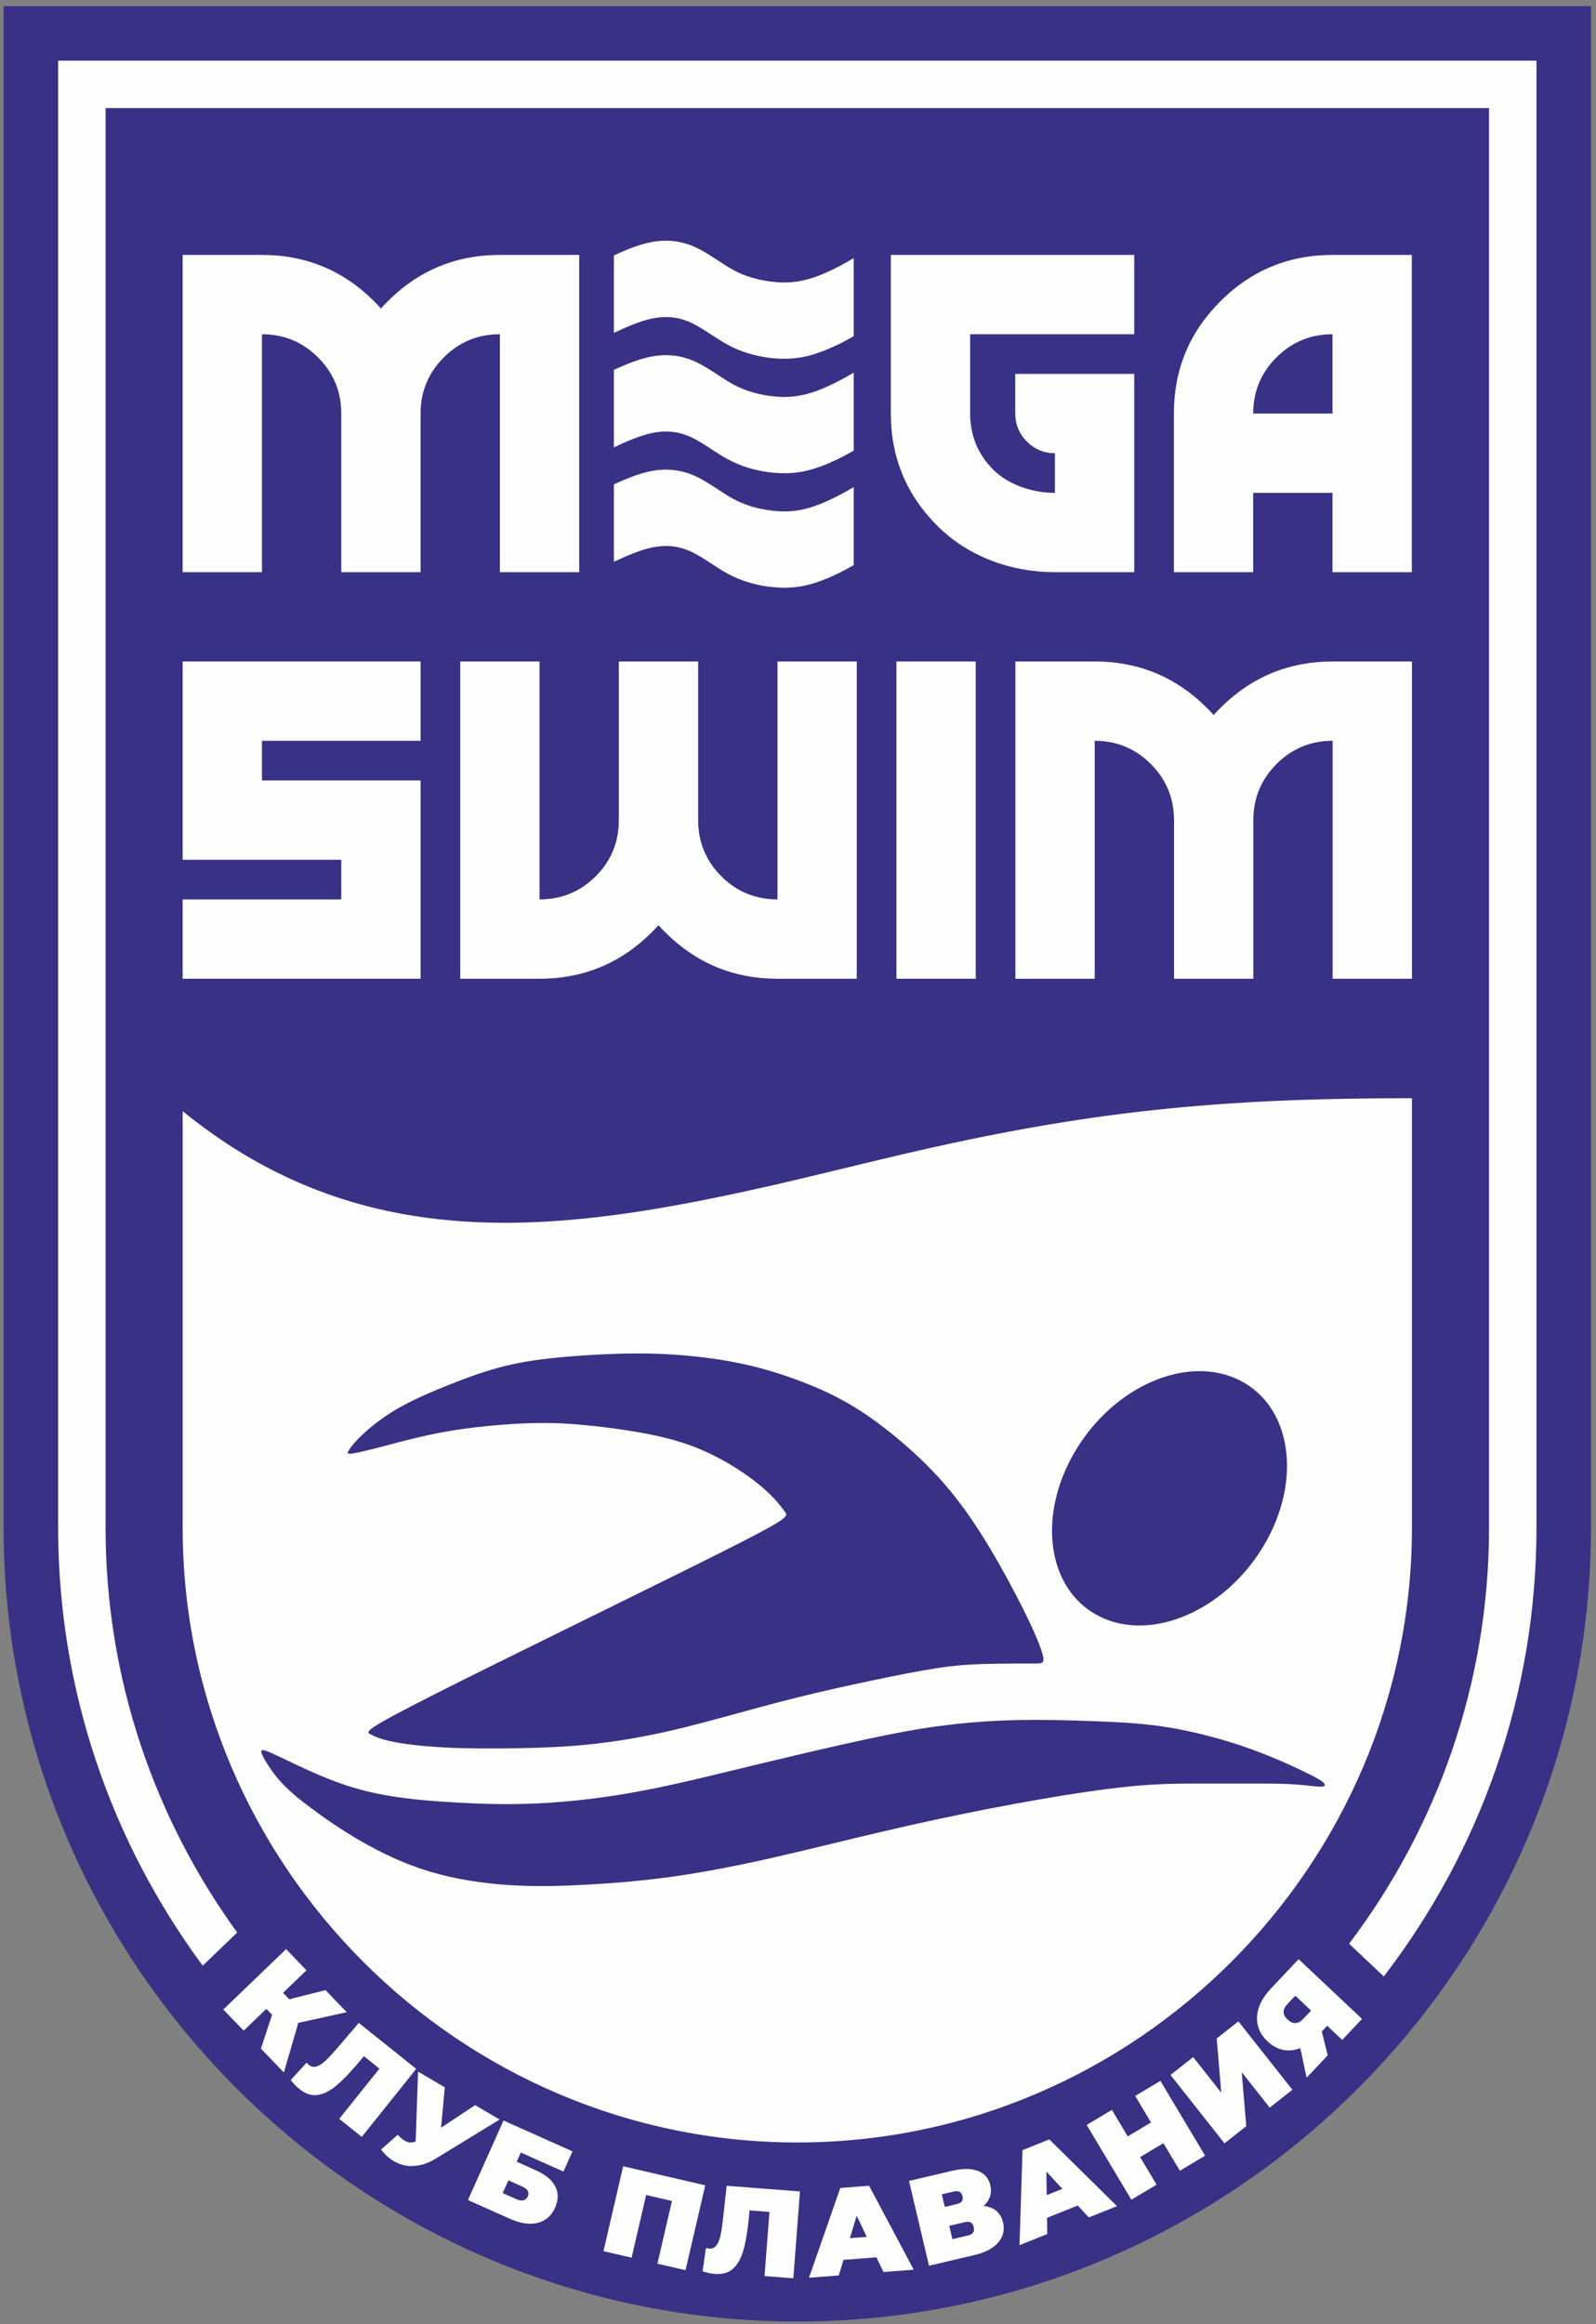
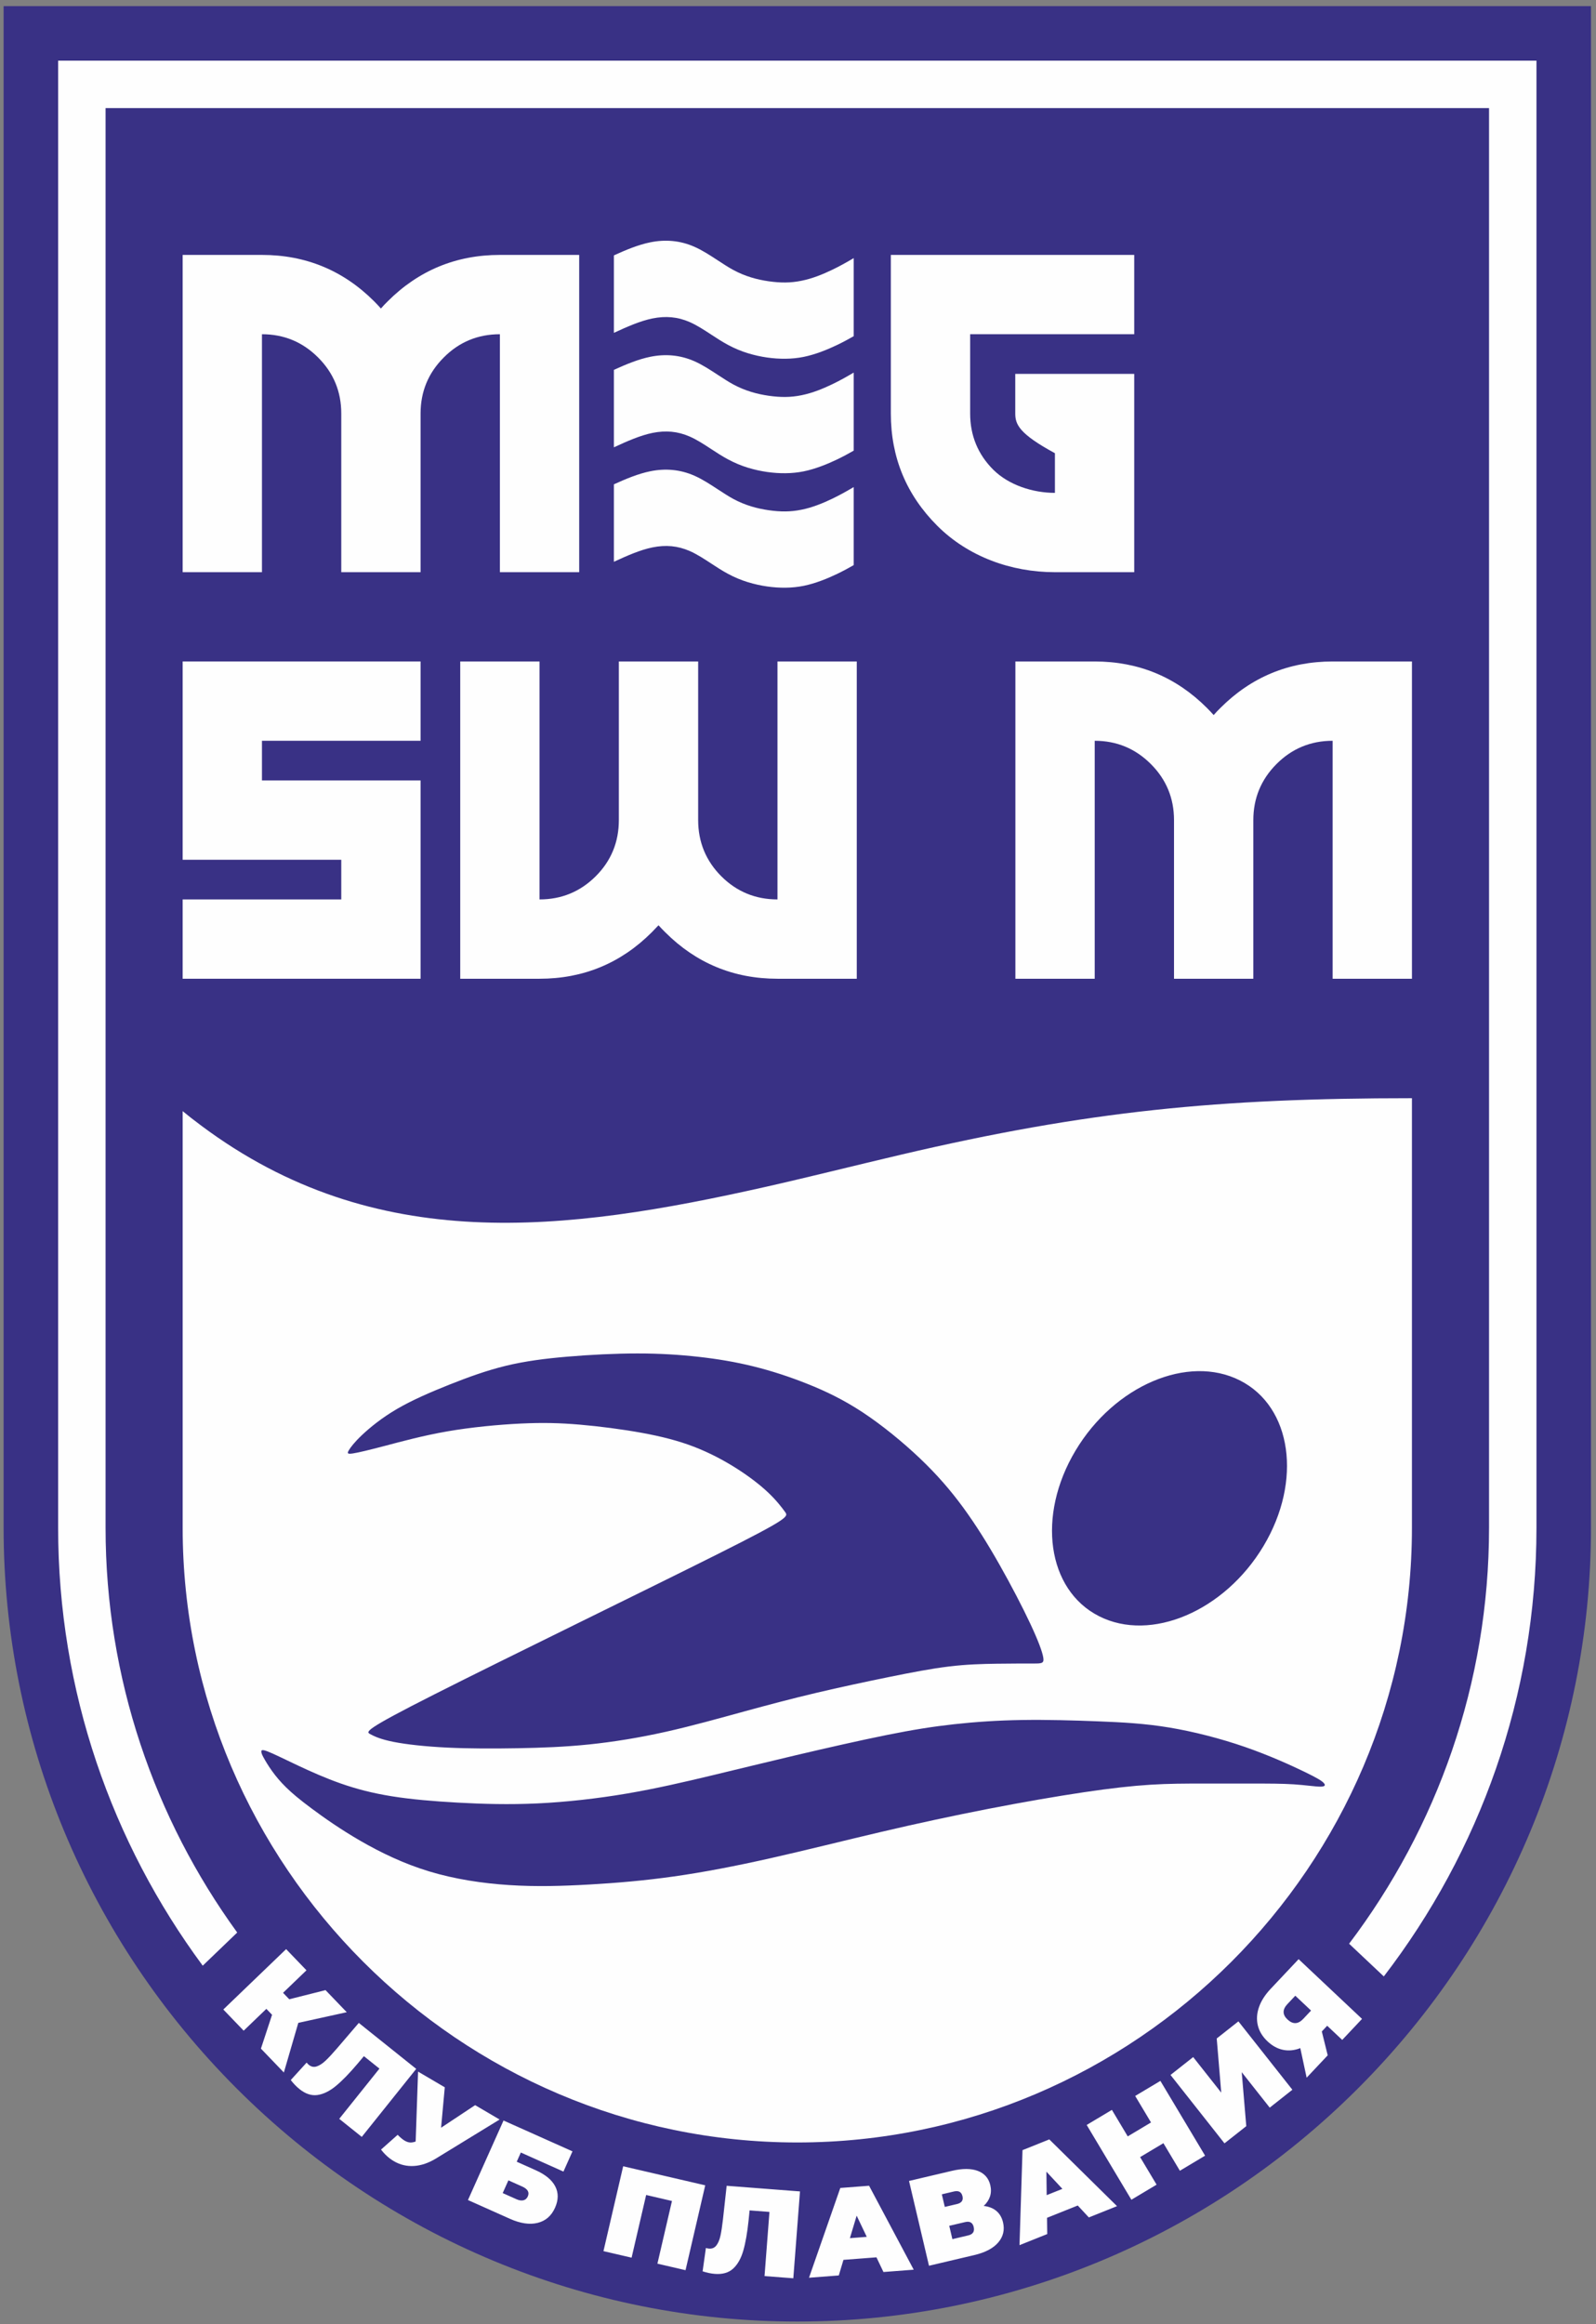
<svg xmlns="http://www.w3.org/2000/svg" width="171" height="249" viewBox="0 0 171 249" fill="none">
  <rect x="0" y="0" width="171" height="249" fill="#808080" stroke="none" />
  <path fill-rule="evenodd" clip-rule="evenodd" d="M0.386 0.655H170.464V163.675C170.464 186.284 161.465 207.77 145.492 223.743C129.519 239.716 108.033 248.715 85.425 248.715C62.818 248.715 41.331 239.715 25.358 223.743C9.385 207.77 0.386 186.284 0.386 163.675V0.655Z" fill="#393185" />
  <path d="M8.77 6.499H164.621V163.676C164.621 181.713 158.514 198.389 148.265 211.74L144.546 208.236C153.948 195.811 159.54 180.365 159.54 163.676V11.58H11.311V163.676C11.311 179.832 16.551 194.824 25.416 207.037L21.721 210.589C11.995 197.437 6.229 181.198 6.229 163.676V6.499H8.77Z" fill="#FEFEFE" />
  <path fill-rule="evenodd" clip-rule="evenodd" d="M19.571 119.039V163.675C19.571 199.877 49.223 229.529 85.425 229.529C121.627 229.529 151.279 199.877 151.279 163.675C151.279 120.931 151.279 160.397 151.279 117.653C130.589 117.653 116.512 119.022 96.577 123.694C91.706 124.836 86.683 126.104 82.067 127.144C60.516 131.994 40.247 134.541 21.569 120.599C20.76 119.996 20.113 119.49 19.571 119.039Z" fill="#FEFEFE" />
  <path d="M125.787 87.86C125.787 85.51 124.956 83.505 123.308 81.857C121.645 80.193 119.639 79.362 117.29 79.362V104.855H108.792V70.865H117.29C121.989 70.865 126.009 72.537 129.311 75.839C129.567 76.095 129.804 76.347 130.036 76.607C130.253 76.347 130.505 76.095 130.761 75.839C134.062 72.537 138.084 70.865 142.782 70.865H151.28V104.855H142.782V79.362C140.433 79.362 138.416 80.197 136.764 81.857C135.119 83.508 134.285 85.519 134.285 87.86V104.855H125.787V87.86Z" fill="#FEFEFE" />
-   <path d="M104.544 70.865V104.855H96.047V70.865H104.544Z" fill="#FEFEFE" />
  <path d="M70.554 99.127C70.322 99.373 70.083 99.627 69.83 99.881C66.516 103.194 62.497 104.855 57.808 104.855H49.31V70.865H57.808V96.358C60.157 96.358 62.167 95.53 63.826 93.878C65.478 92.233 66.305 90.209 66.305 87.86V70.865H74.803V87.86C74.803 90.2 75.63 92.225 77.282 93.878C78.935 95.531 80.951 96.358 83.301 96.358V70.865H91.798V104.855H83.301C78.612 104.855 74.593 103.194 71.279 99.881C71.025 99.627 70.772 99.373 70.554 99.127Z" fill="#FEFEFE" />
  <path d="M45.062 70.865V79.362H28.067V83.611H45.062V104.855H19.57V96.358H36.565V92.109H19.57V70.865H45.062Z" fill="#FEFEFE" />
-   <path d="M142.768 27.31H151.266V61.3H142.768V52.803H134.271V61.3H125.773V44.305C125.773 39.606 127.429 35.602 130.747 32.283C134.051 28.98 138.07 27.31 142.768 27.31ZM142.768 44.305V35.807C140.419 35.807 138.416 36.636 136.75 38.302C135.1 39.953 134.271 41.955 134.271 44.305H142.768Z" fill="#FEFEFE" />
-   <path d="M121.524 27.31V35.807H103.945V44.305C103.945 46.648 104.771 48.676 106.424 50.323C108.085 51.976 110.678 52.803 113.027 52.803V48.553C111.867 48.553 110.858 48.139 110.025 47.306C109.192 46.473 108.778 45.465 108.778 44.305V40.056H121.524V61.3H113.027C108.334 61.3 103.732 59.636 100.421 56.326C97.111 53.016 95.447 49.003 95.447 44.305V27.31H121.524Z" fill="#FEFEFE" />
+   <path d="M121.524 27.31V35.807H103.945V44.305C103.945 46.648 104.771 48.676 106.424 50.323C108.085 51.976 110.678 52.803 113.027 52.803V48.553C109.192 46.473 108.778 45.465 108.778 44.305V40.056H121.524V61.3H113.027C108.334 61.3 103.732 59.636 100.421 56.326C97.111 53.016 95.447 49.003 95.447 44.305V27.31H121.524Z" fill="#FEFEFE" />
  <path d="M36.565 44.305C36.565 41.955 35.738 39.954 34.086 38.302C32.418 36.633 30.416 35.807 28.067 35.807V61.3H19.57V27.31H28.067C32.766 27.31 36.782 28.977 40.089 32.283C40.35 32.544 40.581 32.791 40.813 33.052C41.031 32.791 41.278 32.544 41.539 32.283C44.845 28.977 48.861 27.31 53.56 27.31H62.057V61.3H53.56V35.807C51.211 35.807 49.195 36.633 47.542 38.302C45.889 39.954 45.062 41.955 45.062 44.305V61.3H36.565V44.305Z" fill="#FEFEFE" />
  <path fill-rule="evenodd" clip-rule="evenodd" d="M132.854 147.892C138.418 150.714 139.547 158.654 135.377 165.628C131.206 172.603 123.316 175.969 117.753 173.147C112.191 170.325 111.062 162.384 115.232 155.41C119.402 148.436 127.291 145.069 132.854 147.892ZM46.524 181.531C54.062 177.717 69.354 170.275 76.956 166.464C84.556 162.652 84.466 162.471 84.125 161.994C83.785 161.518 83.195 160.746 82.31 159.906C81.425 159.068 80.245 158.16 78.884 157.297C77.523 156.435 75.979 155.618 74.323 154.983C72.667 154.348 70.897 153.894 68.788 153.508C66.677 153.123 64.227 152.805 62.094 152.623C59.962 152.442 58.146 152.397 55.786 152.51C53.427 152.624 50.523 152.895 47.913 153.349C45.304 153.804 42.99 154.439 41.265 154.893C39.541 155.346 38.406 155.618 37.817 155.709C37.226 155.8 37.181 155.709 37.364 155.391C37.544 155.074 37.953 154.529 38.792 153.734C39.632 152.941 40.903 151.897 42.536 150.944C44.169 149.992 46.166 149.129 48.163 148.335C50.159 147.542 52.156 146.815 54.221 146.316C56.286 145.817 58.418 145.545 60.824 145.34C63.229 145.136 65.905 145 68.312 145C70.716 145 72.849 145.136 74.868 145.363C76.888 145.59 78.793 145.907 80.722 146.384C82.65 146.861 84.602 147.496 86.53 148.267C88.459 149.038 90.365 149.946 92.43 151.307C94.494 152.669 96.718 154.484 98.556 156.231C100.393 157.978 101.845 159.657 103.207 161.517C104.568 163.378 105.838 165.42 107.086 167.621C108.334 169.822 109.559 172.181 110.399 173.974C111.239 175.767 111.692 176.991 111.783 177.604C111.874 178.217 111.602 178.217 110.717 178.217C109.832 178.217 108.334 178.217 106.769 178.239C105.203 178.262 103.57 178.307 101.687 178.534C99.804 178.761 97.671 179.17 95.221 179.669C92.769 180.168 90.002 180.758 87.415 181.37C84.829 181.983 82.424 182.618 79.769 183.344C77.114 184.071 74.21 184.887 71.374 185.523C68.537 186.158 65.769 186.612 63.138 186.884C60.506 187.156 58.01 187.247 55.446 187.292C52.882 187.337 50.25 187.337 47.913 187.224C45.577 187.111 43.534 186.884 42.168 186.613C40.801 186.342 40.109 186.026 39.656 185.776C39.202 185.527 38.986 185.343 46.524 181.531ZM28.641 187.621C29.27 187.859 30.508 188.478 31.912 189.139C33.315 189.799 34.883 190.501 36.534 191.078C38.185 191.656 39.919 192.11 41.983 192.44C44.047 192.771 46.44 192.977 49.062 193.121C51.683 193.266 54.531 193.349 57.606 193.204C60.681 193.059 63.983 192.688 67.141 192.151C70.299 191.615 73.312 190.914 76.242 190.212C79.173 189.51 82.021 188.808 85.261 188.045C88.502 187.281 92.134 186.455 95.003 185.877C97.871 185.3 99.977 184.97 102.226 184.721C104.476 184.474 106.87 184.308 109.512 184.268C112.153 184.227 115.043 184.308 117.664 184.412C120.285 184.515 122.638 184.639 125.258 185.072C127.879 185.506 130.769 186.249 133.39 187.156C136.012 188.065 138.365 189.139 139.768 189.82C141.171 190.501 141.625 190.789 141.832 191.017C142.038 191.244 141.997 191.408 141.46 191.408C140.923 191.408 139.892 191.244 138.633 191.161C137.373 191.078 135.888 191.078 134.196 191.078C132.503 191.078 130.604 191.078 128.788 191.078C126.972 191.078 125.238 191.078 123.257 191.202C121.276 191.326 119.046 191.574 116.136 192.006C113.227 192.44 109.635 193.059 105.92 193.782C102.206 194.505 98.367 195.329 94.405 196.258C90.442 197.188 86.355 198.219 82.599 199.065C78.843 199.911 75.417 200.572 72.218 201.026C69.019 201.48 66.047 201.728 63.158 201.893C60.268 202.058 57.461 202.14 54.572 201.954C51.683 201.769 48.71 201.315 45.987 200.489C43.263 199.664 40.786 198.467 38.639 197.228C36.493 195.99 34.676 194.711 33.377 193.74C32.076 192.771 31.291 192.11 30.663 191.494C30.033 190.877 29.558 190.306 29.156 189.746C28.754 189.185 28.424 188.636 28.239 188.292C28.053 187.949 28.012 187.813 28.002 187.671C27.991 187.53 28.012 187.385 28.641 187.621Z" fill="#393185" />
  <path d="M65.774 51.887C67.087 51.29 68.394 50.747 69.676 50.487C70.481 50.324 71.276 50.275 72.065 50.35C72.856 50.425 73.629 50.626 74.388 50.959C75.25 51.336 76.085 51.886 76.914 52.427C77.482 52.798 78.049 53.17 78.565 53.449C79.196 53.79 79.838 54.05 80.477 54.248C81.102 54.439 81.737 54.572 82.362 54.661C83 54.753 83.598 54.798 84.156 54.791C84.717 54.785 85.285 54.725 85.875 54.606C86.46 54.488 87.035 54.314 87.575 54.113C88.127 53.91 88.668 53.67 89.166 53.431C90.033 53.015 90.761 52.597 91.469 52.18V60.542C90.923 60.855 90.349 61.168 89.7 61.48C89.178 61.731 88.601 61.985 87.99 62.211C87.368 62.441 86.728 62.637 86.105 62.763C85.485 62.888 84.842 62.954 84.171 62.961C83.5 62.969 82.847 62.922 82.199 62.83C81.538 62.736 80.847 62.589 80.128 62.369C79.424 62.151 78.702 61.857 77.972 61.462C77.354 61.127 76.782 60.753 76.21 60.379C75.443 59.877 74.67 59.37 73.898 59.032C73.257 58.751 72.61 58.582 71.954 58.519C71.295 58.457 70.612 58.502 69.905 58.645C68.594 58.91 67.188 59.532 65.774 60.186V51.887ZM65.774 39.623C67.087 39.027 68.394 38.484 69.676 38.224C70.481 38.061 71.276 38.011 72.065 38.086C72.856 38.162 73.629 38.363 74.388 38.695C75.25 39.073 76.085 39.622 76.914 40.163C77.482 40.534 78.049 40.906 78.565 41.185C79.196 41.527 79.838 41.787 80.477 41.983C81.102 42.176 81.737 42.308 82.362 42.398C83 42.488 83.598 42.535 84.156 42.527C84.717 42.522 85.285 42.462 85.875 42.342C86.46 42.223 87.035 42.05 87.575 41.85C88.127 41.646 88.668 41.407 89.166 41.167C90.033 40.751 90.761 40.333 91.469 39.916V48.279C90.923 48.591 90.349 48.905 89.7 49.216C89.178 49.467 88.601 49.721 87.99 49.946C87.368 50.177 86.728 50.374 86.105 50.499C85.485 50.625 84.842 50.69 84.171 50.697C83.5 50.706 82.847 50.658 82.199 50.566C81.538 50.471 80.847 50.325 80.128 50.105C79.424 49.887 78.702 49.593 77.972 49.198C77.354 48.864 76.782 48.489 76.21 48.115C75.443 47.613 74.67 47.106 73.898 46.769C73.257 46.487 72.61 46.318 71.954 46.255C71.295 46.193 70.612 46.237 69.905 46.38C68.594 46.647 67.188 47.27 65.774 47.922V39.623ZM65.774 27.359C67.087 26.762 68.394 26.219 69.676 25.96C70.481 25.797 71.276 25.748 72.065 25.823C72.856 25.898 73.629 26.099 74.388 26.432C75.25 26.809 76.085 27.358 76.914 27.899C77.482 28.271 78.049 28.643 78.565 28.921C79.196 29.263 79.838 29.523 80.477 29.72C81.102 29.912 81.737 30.045 82.362 30.135C83 30.225 83.598 30.271 84.156 30.264C84.717 30.259 85.285 30.198 85.875 30.078C86.46 29.96 87.035 29.786 87.575 29.586C88.127 29.383 88.668 29.142 89.166 28.903C90.033 28.487 90.761 28.069 91.469 27.652V36.015C90.923 36.327 90.349 36.641 89.7 36.953C89.178 37.203 88.601 37.457 87.99 37.683C87.368 37.913 86.728 38.109 86.105 38.235C85.485 38.361 84.842 38.426 84.171 38.433C83.5 38.442 82.847 38.394 82.199 38.303C81.538 38.208 80.847 38.062 80.128 37.841C79.424 37.624 78.702 37.329 77.972 36.935C77.354 36.6 76.782 36.226 76.21 35.851C75.443 35.349 74.67 34.843 73.898 34.505C73.257 34.223 72.61 34.054 71.954 33.992C71.295 33.929 70.612 33.974 69.905 34.117C68.594 34.383 67.188 35.005 65.774 35.659V27.359Z" fill="#FEFEFE" />
  <path d="M31.961 216.715L30.414 222.031L27.956 219.474L29.149 215.849L28.539 215.214L26.108 217.552L23.927 215.283L30.655 208.815L32.836 211.083L30.327 213.495L30.993 214.187L34.878 213.207L37.151 215.572L31.961 216.715ZM44.595 221.645L38.761 228.931L36.347 226.997L40.655 221.616L38.989 220.283L38.294 221.109C37.432 222.128 36.666 222.915 35.994 223.47C35.322 224.025 34.664 224.349 34.02 224.443C33.376 224.536 32.73 224.325 32.085 223.808C31.759 223.547 31.448 223.224 31.153 222.84L32.852 220.972C32.926 221.065 33.008 221.148 33.098 221.22C33.355 221.426 33.634 221.479 33.937 221.379C34.238 221.279 34.552 221.075 34.879 220.767C35.205 220.459 35.604 220.032 36.074 219.486L38.443 216.72L44.595 221.645ZM53.529 227.07L46.738 231.23C45.931 231.725 45.14 231.997 44.363 232.046C43.587 232.095 42.866 231.923 42.199 231.531C41.686 231.229 41.227 230.816 40.825 230.29L42.606 228.708C42.889 228.998 43.138 229.206 43.352 229.332C43.552 229.45 43.742 229.515 43.925 229.53C44.107 229.544 44.31 229.509 44.535 229.425L44.793 221.936L47.655 223.618L47.259 227.948L50.908 225.53L53.529 227.07ZM53.949 227.176L61.338 230.48L60.369 232.647L55.804 230.605L55.364 231.591L57.396 232.5C58.435 232.965 59.133 233.542 59.491 234.233C59.849 234.924 59.841 235.687 59.468 236.523C59.079 237.392 58.458 237.931 57.604 238.143C56.75 238.355 55.758 238.209 54.63 237.704L50.139 235.696L53.949 227.176ZM55.334 235.609C55.618 235.736 55.866 235.774 56.079 235.723C56.292 235.672 56.449 235.534 56.55 235.306C56.746 234.868 56.544 234.515 55.944 234.246L54.471 233.587L53.861 234.951L55.334 235.609ZM75.561 234.119L73.45 243.211L70.437 242.512L71.996 235.797L69.23 235.154L67.671 241.87L64.657 241.17L66.768 232.078L75.561 234.119ZM85.713 234.773L84.998 244.079L81.914 243.842L82.441 236.969L80.314 236.805L80.205 237.88C80.067 239.207 79.877 240.289 79.635 241.126C79.392 241.963 79.031 242.602 78.552 243.042C78.072 243.482 77.42 243.671 76.596 243.608C76.179 243.576 75.74 243.484 75.28 243.333L75.632 240.832C75.746 240.868 75.86 240.89 75.975 240.899C76.303 240.924 76.564 240.81 76.757 240.557C76.95 240.305 77.094 239.959 77.191 239.521C77.287 239.083 77.376 238.505 77.457 237.79L77.856 234.169L85.713 234.773ZM93.906 241.834L90.37 242.105L89.87 243.775L86.679 244.02L90.032 234.402L93.116 234.165L97.899 243.158L94.656 243.407L93.906 241.834ZM92.868 239.64L91.785 237.37L91.061 239.779L92.868 239.64ZM105.395 236.328C105.948 236.39 106.401 236.568 106.754 236.864C107.107 237.16 107.344 237.568 107.467 238.087C107.658 238.9 107.487 239.619 106.954 240.242C106.42 240.865 105.565 241.315 104.388 241.593L99.535 242.736L97.395 233.651L102.002 232.566C103.127 232.301 104.047 232.304 104.764 232.573C105.48 232.843 105.927 233.354 106.105 234.106C106.206 234.539 106.194 234.944 106.069 235.32C105.942 235.697 105.718 236.033 105.395 236.328ZM101.228 236.433L102.526 236.127C103.028 236.009 103.227 235.729 103.123 235.288C103.015 234.83 102.71 234.659 102.208 234.778L100.91 235.083L101.228 236.433ZM103.741 239.485C104.243 239.367 104.437 239.066 104.323 238.581C104.213 238.114 103.907 237.939 103.405 238.058L101.705 238.458L102.041 239.885L103.741 239.485ZM115.475 236.282L112.182 237.599L112.204 239.341L109.233 240.53L109.555 230.349L112.427 229.2L119.681 236.351L116.661 237.559L115.475 236.282ZM113.828 234.499L112.115 232.657L112.145 235.172L113.828 234.499ZM124.328 222.932L129.117 230.943L126.416 232.558L124.651 229.605L122.156 231.096L123.921 234.049L121.22 235.664L116.431 227.652L119.132 226.037L120.829 228.876L123.323 227.384L121.627 224.546L124.328 222.932ZM125.413 222.296L127.841 220.38L130.848 224.189L130.363 218.388L132.686 216.555L138.469 223.88L136.042 225.797L133.042 221.998L133.53 227.78L131.196 229.622L125.413 222.296ZM139.137 209.891L145.931 216.29L143.81 218.542L142.198 217.025L141.623 217.636L142.255 220.192L139.997 222.589L139.318 219.421C138.696 219.666 138.085 219.729 137.484 219.608C136.883 219.488 136.324 219.184 135.806 218.696C135.269 218.19 134.924 217.624 134.77 216.996C134.616 216.369 134.654 215.719 134.886 215.045C135.117 214.372 135.535 213.715 136.138 213.074L139.137 209.891ZM137.941 214.699C137.393 215.282 137.393 215.832 137.943 216.35C138.519 216.892 139.081 216.872 139.63 216.29L140.471 215.397L138.782 213.807L137.941 214.699Z" fill="#FEFEFE" />
</svg>